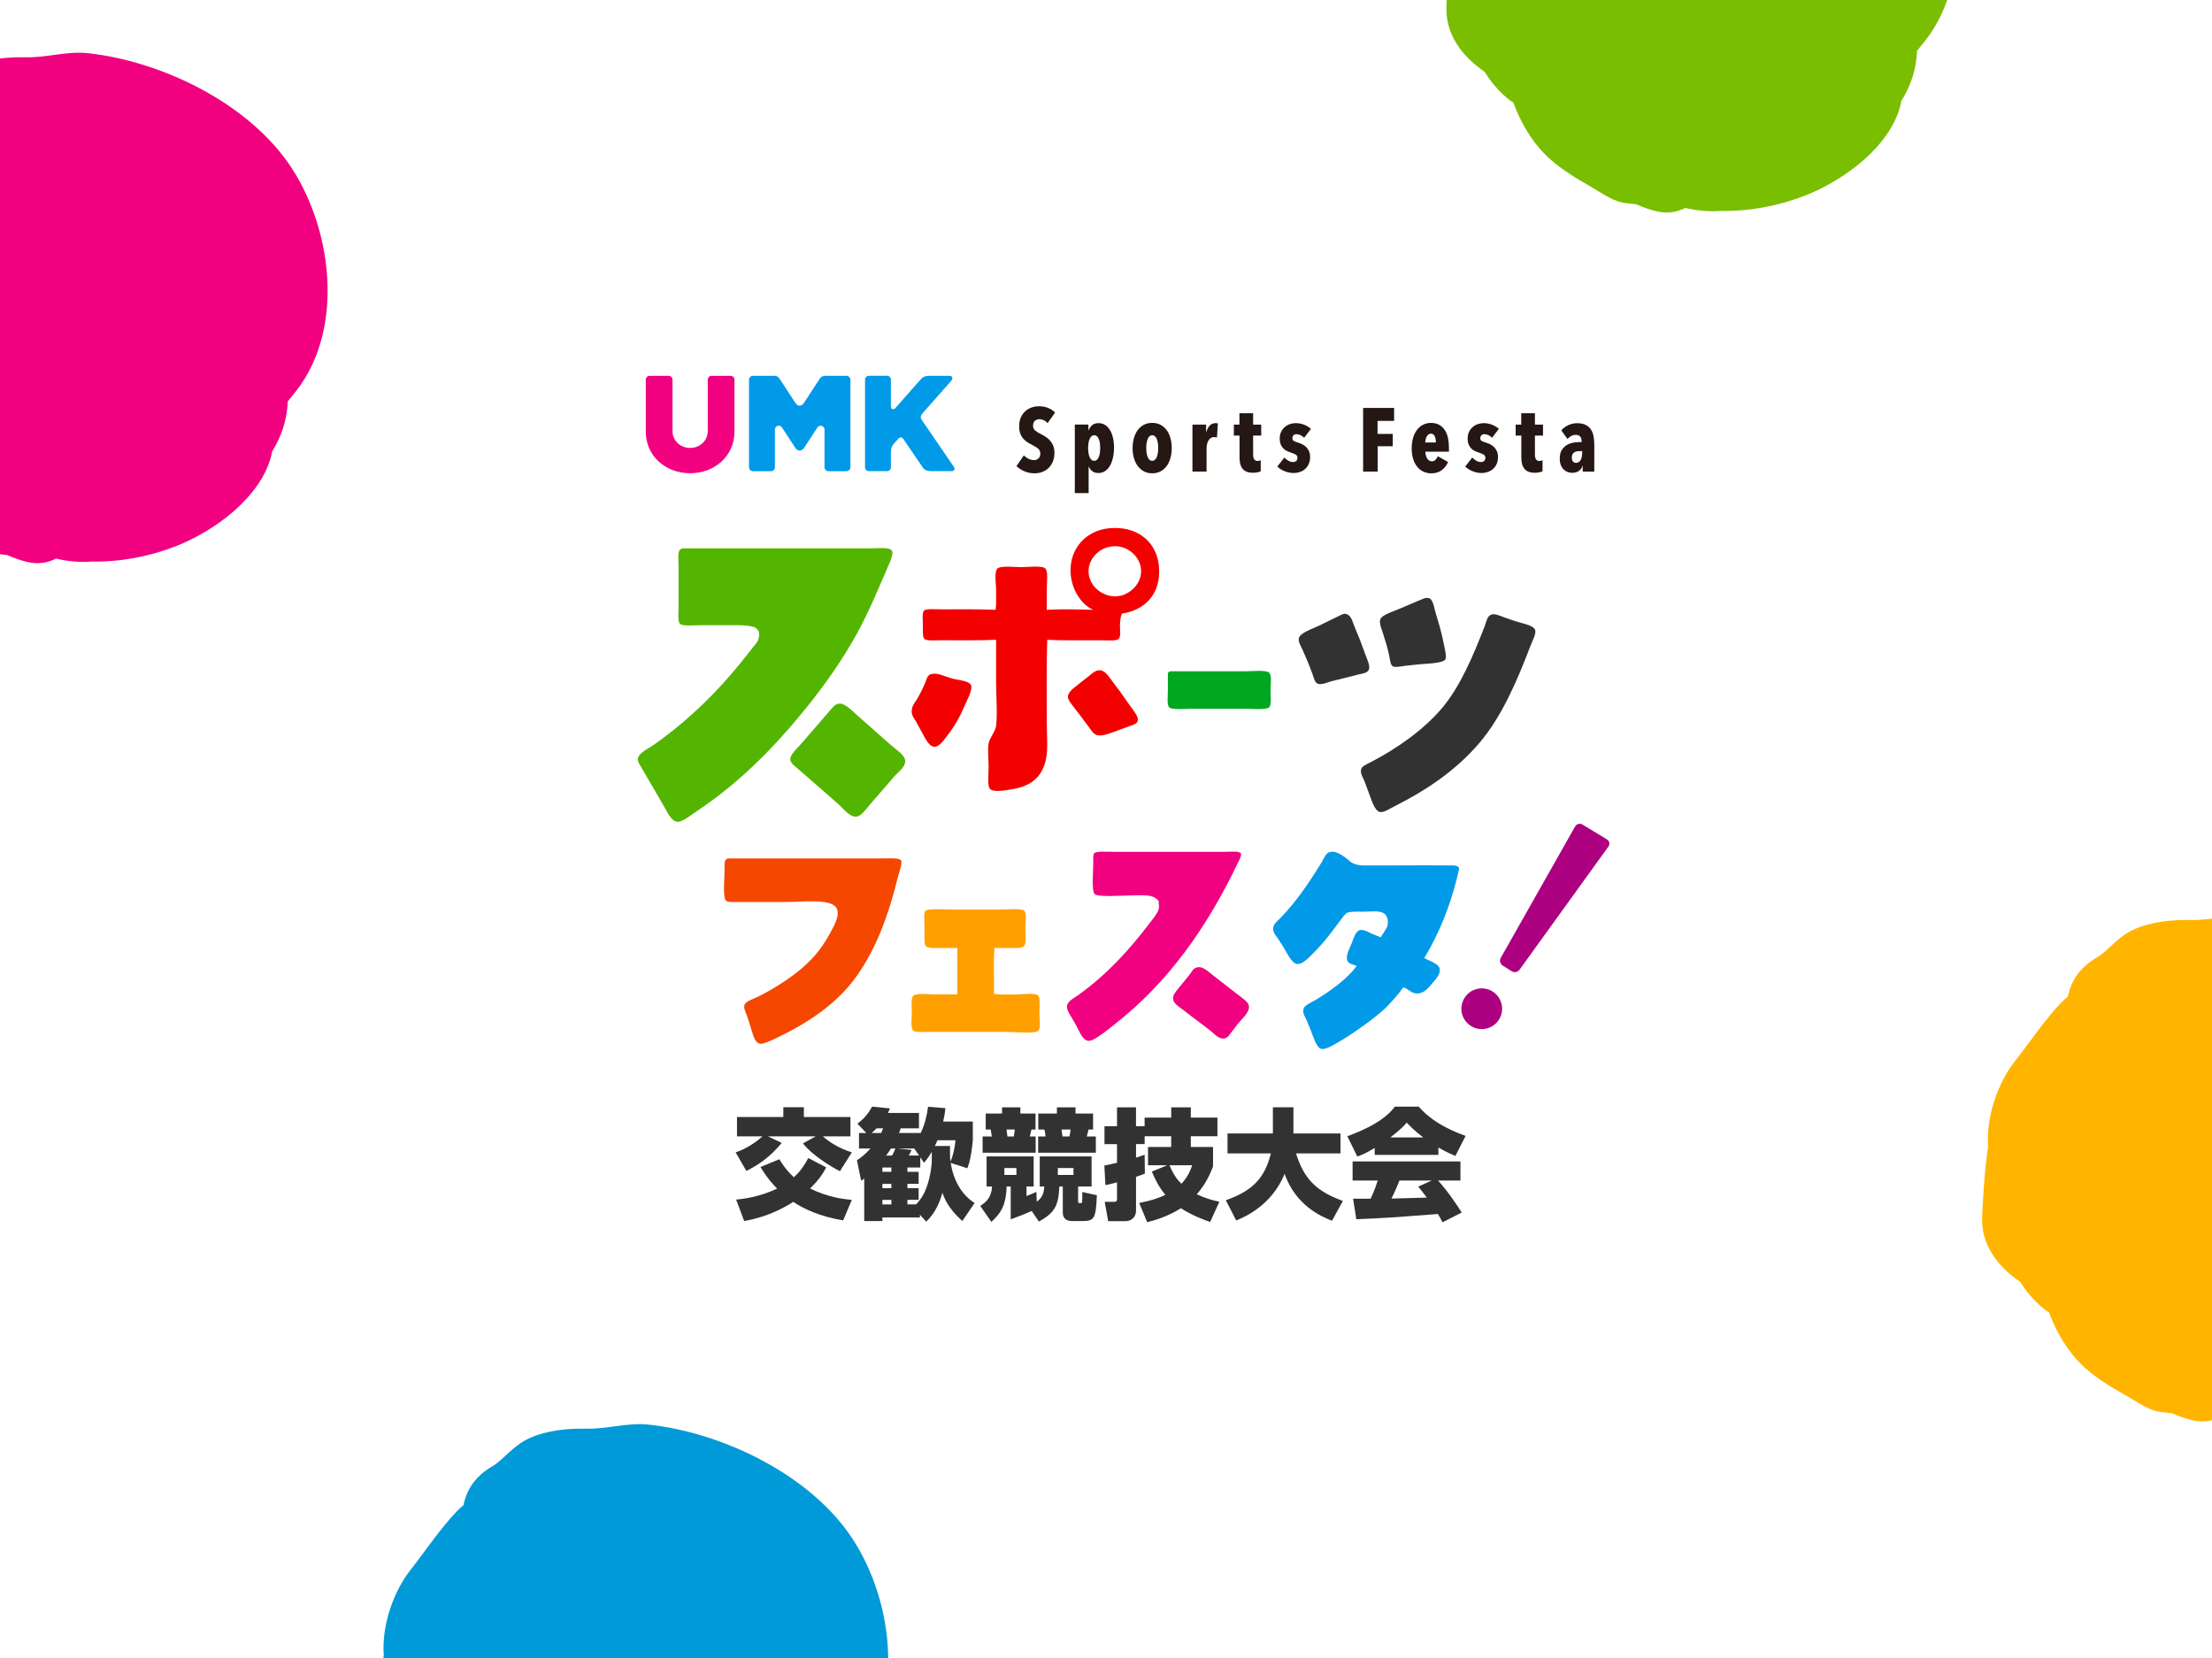
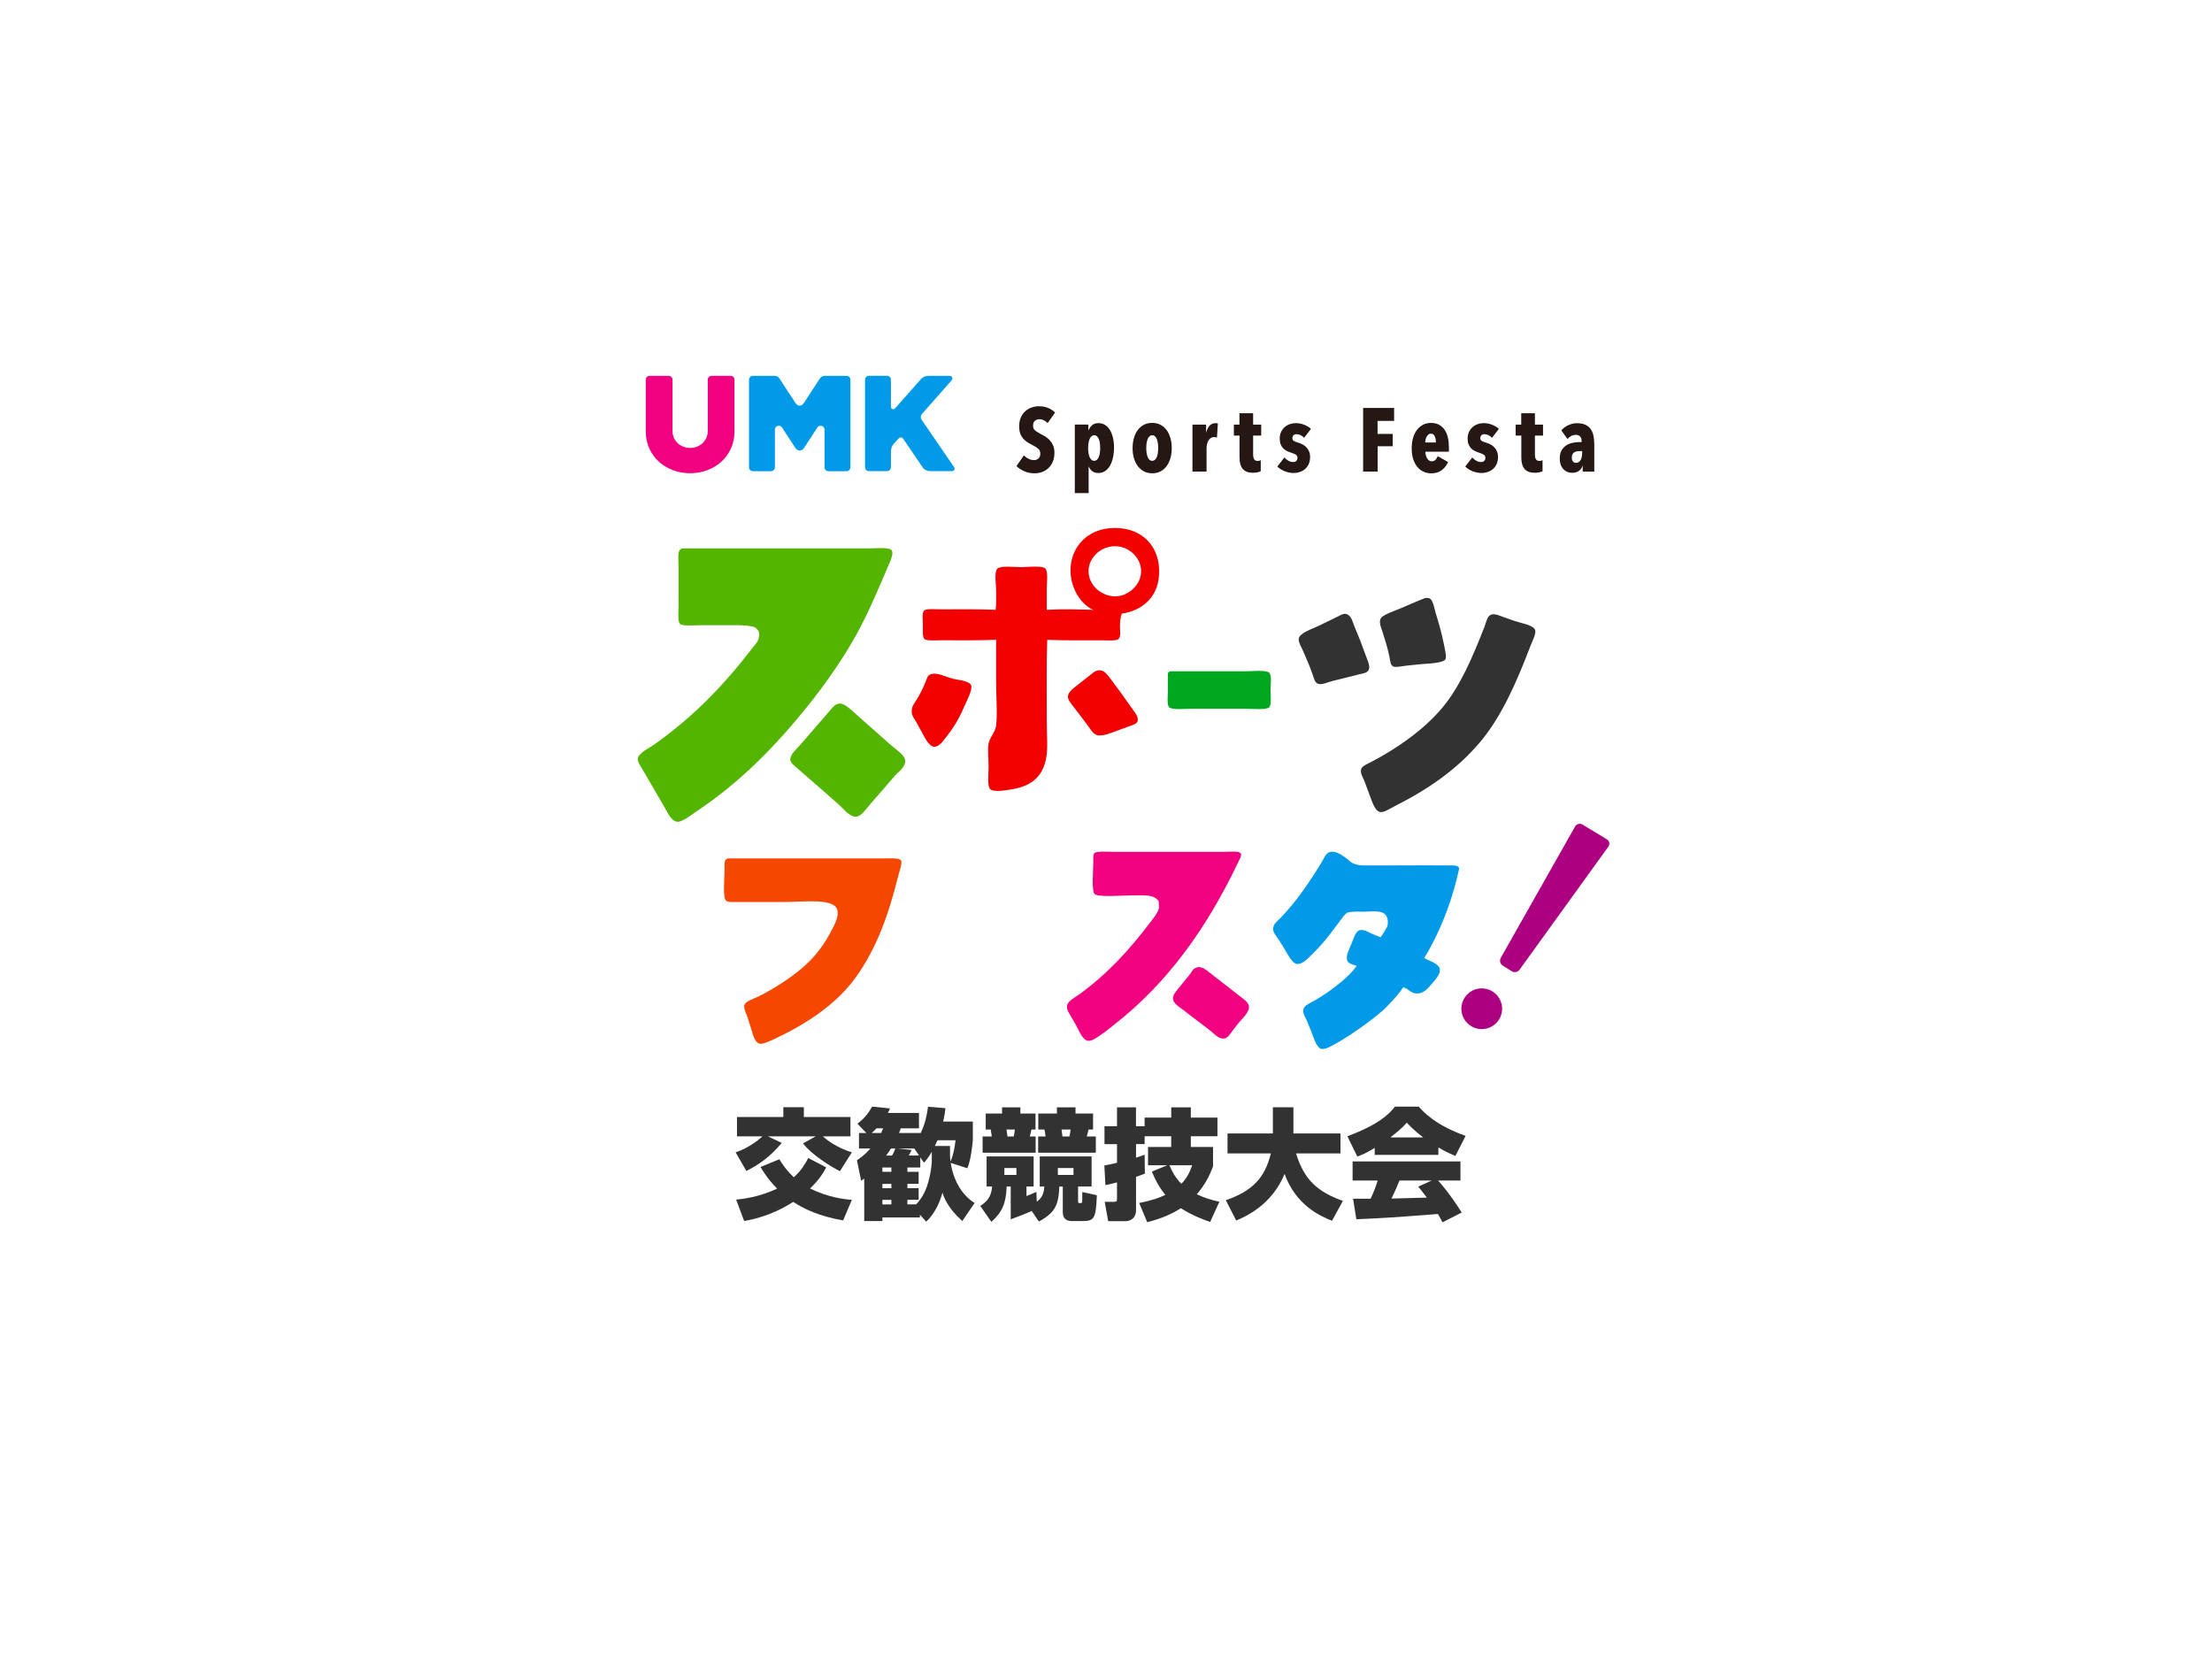
<svg xmlns="http://www.w3.org/2000/svg" id="_レイヤー_2" data-name="レイヤー 2" viewBox="0 0 683 512">
  <defs>
    <style>
      .cls-1 {
        clip-path: url(#clippath);
      }

      .cls-2 {
        fill: none;
      }

      .cls-2, .cls-3, .cls-4, .cls-5, .cls-6, .cls-7, .cls-8, .cls-9, .cls-10, .cls-11, .cls-12, .cls-13, .cls-14, .cls-15, .cls-16 {
        stroke-width: 0px;
      }

      .cls-3 {
        fill: #79be00;
      }

      .cls-4 {
        fill: #54b500;
      }

      .cls-5 {
        fill: #251714;
      }

      .cls-6 {
        fill: #ac0080;
      }

      .cls-7 {
        fill: #323232;
      }

      .cls-8 {
        fill: #009ad8;
      }

      .cls-9 {
        fill: #009ae8;
      }

      .cls-10 {
        fill: #f54700;
      }

      .cls-11 {
        fill: #fff;
      }

      .cls-12 {
        fill: #ffa000;
      }

      .cls-13 {
        fill: #f10080;
      }

      .cls-14 {
        fill: #f30000;
      }

      .cls-15 {
        fill: #ffb500;
      }

      .cls-16 {
        fill: #00a71f;
      }
    </style>
    <clipPath id="clippath">
-       <rect class="cls-2" width="683" height="512" />
-     </clipPath>
+       </clipPath>
  </defs>
  <g id="_背景" data-name="背景">
    <g>
      <rect class="cls-11" width="683" height="512" />
      <g class="cls-1">
        <path class="cls-3" d="m458.45,22.21c1.67,2.76,3.84,5.41,6.72,7.93.68.6,1.4,1.11,2.13,1.55,1.47,4.14,3.54,8.07,6.04,11.56,4.64,6.45,10.48,10.2,17.29,14.06,2.97,1.69,6.78,4.47,10.15,5.2,1.29.27,2.93.38,4.51.59,2.09.94,4.27,1.71,6.5,2.21,3.11.71,6.06.19,8.59-1.11,3.63.88,7.49,1.21,11.23.92,8.76.14,17.57-1.55,25.71-4.72,11.85-4.6,26.47-15.13,29.6-28.32.07-.31.12-.62.17-.93,2.83-4.51,4.62-9.65,4.84-15.48.86-1.05,1.71-2.09,2.55-3.16,15.42-19.67,11.04-51.48-2.54-70.67-13.32-18.82-39.4-31.27-61.69-33.7-6.33-.69-12.56,1.36-18.88,1.26-6.07-.1-12.43.44-18.01,3.01-5.04,2.31-7.92,6.69-11.29,8.67-5,2.94-7.9,6.87-8.99,12.2-.73.59-1.43,1.22-2.1,1.93-5.21,5.52-9.61,12.26-14.29,18.26-5.17,6.65-8.9,17.18-8.22,26.58-1.11,7.26-1.49,14.83-1.84,21.54-.49,9.07,4.93,15.87,11.81,20.62Z" />
        <path class="cls-15" d="m623.85,395.9c1.67,2.73,3.84,5.36,6.72,7.85.68.6,1.4,1.1,2.13,1.54,1.47,4.1,3.54,7.99,6.04,11.45,4.64,6.39,10.48,10.11,17.29,13.94,2.97,1.67,6.78,4.43,10.15,5.16,1.29.27,2.93.38,4.51.58,2.09.93,4.27,1.69,6.5,2.19,3.11.71,6.06.19,8.59-1.1,3.63.87,7.49,1.2,11.23.91,8.76.14,17.57-1.54,25.71-4.68,11.85-4.56,26.47-14.99,29.6-28.07.07-.31.12-.62.17-.92,2.83-4.47,4.62-9.56,4.84-15.34.86-1.04,1.71-2.07,2.55-3.13,15.42-19.49,11.04-51.02-2.54-70.04-13.32-18.65-39.4-30.99-61.69-33.4-6.33-.69-12.56,1.35-18.88,1.25-6.07-.1-12.43.44-18.01,2.98-5.04,2.29-7.92,6.63-11.29,8.59-5,2.91-7.9,6.81-8.99,12.09-.73.58-1.43,1.21-2.1,1.91-5.21,5.47-9.61,12.15-14.29,18.1-5.17,6.59-8.9,17.02-8.22,26.34-1.11,7.19-1.49,14.7-1.84,21.35-.49,8.99,4.93,15.73,11.81,20.44Z" />
        <path class="cls-8" d="m128.47,552.97c1.67,2.73,3.84,5.36,6.72,7.85.68.6,1.4,1.1,2.13,1.54,1.47,4.1,3.54,7.99,6.04,11.45,4.64,6.39,10.48,10.11,17.29,13.94,2.97,1.67,6.78,4.43,10.15,5.16,1.29.27,2.93.38,4.51.58,2.09.93,4.27,1.69,6.5,2.19,3.11.71,6.06.19,8.59-1.1,3.63.87,7.49,1.2,11.23.91,8.76.14,17.57-1.54,25.71-4.68,11.85-4.56,26.47-14.99,29.6-28.07.07-.31.12-.62.17-.92,2.83-4.47,4.62-9.56,4.84-15.34.86-1.04,1.71-2.07,2.55-3.13,15.42-19.49,11.04-51.02-2.54-70.04-13.32-18.65-39.4-30.99-61.69-33.4-6.33-.69-12.56,1.35-18.88,1.25-6.07-.1-12.43.44-18.01,2.98-5.04,2.29-7.92,6.63-11.29,8.59-5,2.91-7.9,6.81-8.99,12.09-.73.58-1.43,1.21-2.1,1.91-5.21,5.47-9.61,12.15-14.29,18.1-5.17,6.59-8.9,17.02-8.22,26.34-1.11,7.19-1.49,14.7-1.84,21.35-.49,8.99,4.93,15.73,11.81,20.44Z" />
        <path class="cls-13" d="m-44.63,130.49c1.67,2.76,3.84,5.41,6.72,7.93.68.6,1.4,1.11,2.13,1.55,1.47,4.14,3.54,8.07,6.04,11.56,4.64,6.45,10.48,10.2,17.29,14.06,2.97,1.69,6.78,4.47,10.15,5.2,1.29.27,2.93.38,4.51.59,2.09.94,4.27,1.71,6.5,2.21,3.11.71,6.06.19,8.59-1.11,3.63.88,7.49,1.21,11.23.92,8.76.14,17.57-1.55,25.71-4.72,11.85-4.6,26.47-15.13,29.6-28.32.07-.31.12-.62.17-.93,2.83-4.51,4.62-9.65,4.84-15.48.86-1.05,1.71-2.09,2.55-3.16,15.42-19.67,11.04-51.48-2.54-70.67-13.32-18.82-39.4-31.27-61.69-33.7-6.33-.69-12.56,1.36-18.88,1.26-6.07-.1-12.43.44-18.01,3.01-5.04,2.31-7.92,6.69-11.29,8.67-5,2.94-7.9,6.87-8.99,12.2-.73.59-1.43,1.22-2.1,1.93-5.21,5.52-9.61,12.26-14.29,18.26-5.17,6.65-8.9,17.18-8.22,26.58-1.11,7.26-1.49,14.83-1.84,21.54-.49,9.07,4.93,15.87,11.81,20.62Z" />
      </g>
      <g>
        <g>
          <g>
            <path class="cls-13" d="m226.78,133.28v-16.04c0-.65-.53-1.19-1.18-1.19h-5.87c-.65,0-1.19.53-1.19,1.19v15.86h0c0,3-2.44,5.22-5.45,5.22s-5.44-2.22-5.44-5.22h0v-15.86c0-.65-.53-1.19-1.19-1.19h-5.87c-.66,0-1.19.53-1.19,1.19v16.04h0c0,7.55,6.14,12.85,13.69,12.85s13.69-5.3,13.69-12.85h0Z" />
            <path class="cls-9" d="m261.36,116.06h-6.62c-.27,0-1.08.04-1.6.84l-4.9,7.51c-.6.79-.87.84-1.33.84s-.72-.05-1.32-.84l-4.9-7.51c-.52-.81-1.34-.84-1.6-.84h-6.62c-.66,0-1.2.54-1.2,1.2v27.04c0,.66.53,1.2,1.2,1.2h5.6c.66,0,1.2-.54,1.2-1.2v-11.64c0-1.19,1.55-1.65,2.2-.65l4.13,6.33c.52.73,1.1.78,1.33.78s.81-.05,1.33-.78l4.13-6.33c.65-1,2.2-.54,2.2.65v11.64c0,.66.54,1.2,1.2,1.2h5.6c.66,0,1.2-.54,1.2-1.2v-27.04c0-.66-.54-1.2-1.2-1.2Z" />
            <path class="cls-9" d="m294.39,143.95l-9.82-14.34h0c-.45-.66-.25-1.39.13-1.81h0l9-10.19c.24-.3.5-.7.31-1.1-.13-.28-.39-.45-.83-.45h-6.38c-1.56,0-2.2.73-2.56,1.14l-7.84,8.87s-.4.45-.93.22c0,0-.38-.17-.38-.62v-8.43c0-.66-.54-1.2-1.2-1.2h-5.6c-.66,0-1.2.54-1.2,1.2v27.04c0,.66.53,1.2,1.2,1.2h5.6c.66,0,1.2-.54,1.2-1.2v-4.58c0-1.29.32-2.02.88-2.66l1.45-1.59h0c.21-.23.86-.84,1.54.16l5.94,8.72c.29.42.91,1.15,2.57,1.15h6.39c.44,0,.7-.17.83-.45.18-.39-.09-.77-.31-1.09Z" />
          </g>
          <g>
            <path class="cls-5" d="m320.91,129.44c.48,0,.94.11,1.39.32.44.21.83.51,1.17.9l2.3-3.26c-.57-.61-1.29-1.08-2.14-1.43-.85-.35-1.81-.52-2.89-.52-.72,0-1.44.12-2.15.36-.71.24-1.36.61-1.94,1.11-.58.5-1.05,1.14-1.42,1.93-.36.79-.54,1.73-.54,2.82,0,.81.1,1.52.31,2.11.2.59.49,1.11.85,1.55.36.44.78.82,1.25,1.14s.98.6,1.51.86c.85.43,1.5.83,1.94,1.21.44.38.67.89.67,1.54s-.19,1.12-.56,1.47c-.37.35-.82.53-1.36.53-.57,0-1.14-.13-1.69-.4-.56-.27-1.05-.62-1.47-1.07l-2.28,3.33c.59.59,1.37,1.11,2.35,1.55.97.44,2.05.67,3.23.67.8,0,1.57-.13,2.31-.4.74-.27,1.4-.67,1.97-1.2.57-.53,1.02-1.2,1.36-2,.33-.81.5-1.74.5-2.79,0-.85-.14-1.59-.41-2.21-.27-.62-.61-1.15-1.02-1.6-.41-.45-.86-.82-1.35-1.13-.49-.31-.96-.57-1.41-.79-.8-.41-1.4-.78-1.8-1.13-.41-.34-.61-.82-.61-1.43,0-.72.2-1.24.6-1.56.4-.32.85-.47,1.35-.47Z" />
            <path class="cls-5" d="m342.74,132.84c-.4-.67-.9-1.21-1.5-1.6-.6-.39-1.29-.58-2.07-.58s-1.46.2-1.93.61c-.47.41-.84.93-1.1,1.55h-.08v-1.72h-4.19v21.17h4.27v-8.21h.06c.18.52.52.98,1,1.39.48.41,1.14.61,1.97.61.78,0,1.47-.2,2.07-.61.6-.41,1.1-.96,1.5-1.67.4-.7.7-1.54.92-2.5.21-.96.32-1.99.32-3.08s-.11-2.07-.32-2.98c-.21-.92-.52-1.71-.92-2.39Zm-3.14,7.04c-.07.48-.18.9-.33,1.26-.16.36-.35.64-.58.85-.23.2-.51.31-.85.31-.31,0-.59-.1-.82-.31-.23-.2-.43-.49-.58-.85-.16-.36-.27-.78-.35-1.26-.07-.48-.11-.99-.11-1.53s.04-1.07.11-1.54c.07-.47.19-.89.35-1.25.16-.36.35-.64.58-.85.23-.2.5-.31.82-.31.33,0,.62.1.85.31.23.2.43.49.58.85.16.36.27.78.33,1.25.06.47.1.99.1,1.54s-.03,1.05-.1,1.53Z" />
            <path class="cls-5" d="m360.19,132.77c-.51-.68-1.14-1.22-1.89-1.61-.75-.39-1.6-.58-2.54-.58s-1.79.19-2.54.58c-.75.39-1.38.93-1.9,1.61-.52.68-.92,1.51-1.19,2.47-.28.96-.42,2.01-.42,3.14s.14,2.17.42,3.12c.28.95.68,1.77,1.21,2.46.53.68,1.16,1.22,1.9,1.61.74.39,1.58.58,2.53.58s1.79-.19,2.54-.58c.75-.39,1.38-.92,1.89-1.61.51-.68.9-1.5,1.18-2.46.28-.95.42-1.99.42-3.12s-.14-2.17-.42-3.14c-.28-.96-.67-1.79-1.18-2.47Zm-2.68,7.12c-.07.47-.19.89-.33,1.25-.15.36-.34.64-.57.85-.23.2-.51.31-.85.31-.32,0-.59-.1-.82-.31-.23-.2-.42-.49-.57-.85-.15-.36-.26-.78-.33-1.25-.07-.47-.11-.98-.11-1.54s.04-1.07.11-1.54c.07-.47.18-.89.33-1.25.15-.36.34-.64.57-.85.23-.2.5-.31.82-.31.33,0,.61.1.85.31.23.2.42.49.57.85.15.36.26.78.33,1.25.07.47.11.99.11,1.54s-.04,1.07-.11,1.54Z" />
            <path class="cls-5" d="m375.35,130.66c-1.42,0-2.4.96-2.91,2.89h-.03v-2.44h-4.22v14.51h4.36v-7.19c0-.44.05-.88.15-1.3.1-.43.25-.8.44-1.11.19-.31.43-.57.71-.76.28-.19.6-.29.97-.29.2,0,.37.01.51.04.14.03.28.06.43.1l.28-4.36c-.13-.04-.24-.06-.33-.07-.09,0-.21-.01-.36-.01Z" />
            <path class="cls-5" d="m386.92,127.61h-4.22v3.5h-1.72v3.39h1.75v6.77c0,1.57.33,2.75,1,3.54.67.79,1.73,1.18,3.19,1.18.44,0,.89-.05,1.33-.14.44-.09.79-.2,1.03-.33v-3.41c-.26.15-.58.22-.97.22-.48,0-.83-.16-1.05-.49-.22-.33-.33-.84-.33-1.55v-5.79h2.5v-3.39h-2.5v-3.5Z" />
            <path class="cls-5" d="m400.32,134.08c.46,0,.89.1,1.28.3.39.2.75.47,1.08.8l2.11-2.75c-.63-.56-1.35-.99-2.17-1.3-.81-.31-1.66-.47-2.55-.47-.59,0-1.18.1-1.76.29-.58.19-1.11.49-1.58.89-.47.4-.86.9-1.15,1.5-.3.6-.44,1.31-.44,2.12,0,.68.1,1.26.29,1.73.19.47.44.87.75,1.21.31.33.65.6,1.04.79.39.19.78.36,1.17.49.74.24,1.3.47,1.67.68.37.21.56.55.56,1.01,0,.39-.12.7-.35.94-.23.24-.55.36-.96.36-.54,0-1.03-.13-1.48-.39-.45-.26-.87-.59-1.26-1l-2.17,2.78c.65.63,1.42,1.12,2.32,1.47.9.35,1.83.53,2.79.53.56,0,1.13-.09,1.73-.28.6-.19,1.14-.47,1.62-.86.48-.39.88-.9,1.19-1.53s.47-1.39.47-2.28c0-.67-.11-1.24-.32-1.73-.21-.49-.48-.91-.82-1.26-.33-.35-.71-.64-1.14-.86-.42-.22-.85-.4-1.28-.53-.74-.22-1.24-.42-1.51-.6-.27-.18-.4-.45-.4-.82,0-.39.12-.69.37-.92.25-.22.55-.33.9-.33Z" />
            <polygon class="cls-5" points="420.89 145.62 425.38 145.62 425.38 137.8 430.04 137.8 430.04 133.99 425.35 133.99 425.35 129.97 430.46 129.97 430.46 125.97 420.89 125.97 420.89 145.62" />
            <path class="cls-5" d="m446.08,132.76c-.45-.67-1.03-1.21-1.73-1.59-.7-.39-1.55-.58-2.55-.58-.87,0-1.67.19-2.39.56-.72.37-1.35.89-1.87,1.57-.53.68-.93,1.5-1.22,2.47-.29.97-.43,2.05-.43,3.23,0,1.26.15,2.37.46,3.33.31.96.73,1.77,1.28,2.43.55.66,1.18,1.15,1.92,1.48.73.33,1.52.5,2.37.5,1.28,0,2.35-.31,3.2-.94.86-.63,1.53-1.48,2.01-2.55l-3.19-1.8c-.17.43-.4.8-.69,1.11-.3.31-.68.47-1.17.47-.3,0-.56-.08-.8-.24-.24-.16-.44-.37-.61-.64-.17-.27-.3-.58-.4-.94-.1-.36-.15-.74-.15-1.15h7.27v-1.22c0-1.11-.1-2.13-.31-3.07-.2-.93-.53-1.74-.98-2.41Zm-6.01,3.87c0-.28.04-.58.11-.9.07-.32.18-.62.33-.89.15-.27.33-.49.54-.67.21-.18.47-.26.76-.26.55,0,.95.26,1.19.78.24.52.36,1.17.36,1.94h-3.3Z" />
            <path class="cls-5" d="m458.34,134.08c.46,0,.89.1,1.28.3.39.2.75.47,1.08.8l2.11-2.75c-.63-.56-1.35-.99-2.17-1.3-.81-.31-1.66-.47-2.55-.47-.59,0-1.18.1-1.76.29-.58.19-1.11.49-1.58.89-.47.4-.86.9-1.15,1.5-.3.6-.44,1.31-.44,2.12,0,.68.1,1.26.29,1.73.19.47.44.87.75,1.21.31.33.65.6,1.04.79.39.19.78.36,1.17.49.74.24,1.3.47,1.67.68.37.21.56.55.56,1.01,0,.39-.12.7-.35.94-.23.24-.55.36-.96.36-.54,0-1.03-.13-1.48-.39-.45-.26-.87-.59-1.26-1l-2.17,2.78c.65.63,1.42,1.12,2.32,1.47.9.35,1.83.53,2.79.53.56,0,1.13-.09,1.73-.28.6-.19,1.14-.47,1.62-.86.48-.39.88-.9,1.19-1.53s.47-1.39.47-2.28c0-.67-.11-1.24-.32-1.73-.21-.49-.49-.91-.82-1.26-.33-.35-.71-.64-1.14-.86-.42-.22-.85-.4-1.28-.53-.74-.22-1.24-.42-1.51-.6-.27-.18-.4-.45-.4-.82,0-.39.12-.69.37-.92.25-.22.55-.33.9-.33Z" />
            <path class="cls-5" d="m473.93,127.61h-4.22v3.5h-1.72v3.39h1.75v6.77c0,1.57.33,2.75,1,3.54.67.79,1.73,1.18,3.19,1.18.44,0,.89-.05,1.33-.14.44-.09.79-.2,1.03-.33v-3.41c-.26.15-.58.22-.97.22-.48,0-.83-.16-1.05-.49-.22-.33-.33-.84-.33-1.55v-5.79h2.5v-3.39h-2.5v-3.5Z" />
            <path class="cls-5" d="m492.01,134.51c-.19-.82-.49-1.52-.92-2.09-.43-.57-.98-1.01-1.67-1.3-.68-.3-1.52-.44-2.5-.44-.87,0-1.74.19-2.62.58-.88.39-1.61.94-2.21,1.64l1.91,2.66c.31-.37.69-.68,1.12-.92.43-.24.92-.36,1.46-.36s.97.16,1.29.47c.32.31.49.82.49,1.53v.22h-.56c-.76,0-1.51.08-2.25.24-.74.16-1.4.43-1.98.82-.58.39-1.05.91-1.42,1.55-.36.65-.54,1.47-.54,2.47,0,.83.12,1.53.36,2.1.24.56.55,1.02.92,1.36.37.34.78.59,1.22.74.44.15.88.22,1.3.22.87,0,1.58-.2,2.12-.6.55-.4.91-.92,1.1-1.57h.06v1.8h3.58v-8.27c0-1.07-.09-2.02-.28-2.84Zm-3.5,5.59c0,.33-.04.67-.11,1.01-.07.34-.19.65-.33.92-.15.27-.35.49-.6.65-.25.17-.54.25-.87.25-.35,0-.65-.13-.9-.4-.25-.27-.37-.69-.37-1.26,0-.39.06-.71.19-.96.13-.25.31-.45.53-.61.22-.16.48-.26.78-.32.3-.06.6-.08.92-.08h.78v.8Z" />
          </g>
        </g>
        <g>
          <path class="cls-7" d="m428.96,202.5c.33,1.59.3,2.94,1.3,3.33.79.31,2.7-.14,4.06-.29,1.54-.17,2.91-.31,4.2-.43,1.98-.2,7.23-.26,7.82-1.59.36-.82-.27-3.35-.58-4.92-.65-3.27-1.6-6.52-2.46-9.27-.29-.92-.72-3.62-1.59-4.35-.64-.53-1.55-.31-1.74-.29-.09.01-4.31,1.73-7.24,3.04-2.19.98-6.02,2.08-6.52,3.48-.44,1.23.38,2.97.72,4.06.74,2.33,1.54,4.9,2.03,7.24Z" />
          <path class="cls-7" d="m405.21,208c.53,1.51.76,2.92,1.88,3.19,1.26.3,2.89-.54,4.2-.87,3-.75,5.26-1.28,8.11-2.03,1.37-.36,2.98-.41,3.33-1.74.31-1.15-.66-3.07-1.16-4.49-1.18-3.34-2.12-5.73-3.33-8.55-.58-1.36-.84-3.04-2.17-3.77-.85-.43-1.7-.02-2.03.15-1.98,1-3.98,1.93-6.81,3.33-2.01,1-6.01,2.19-6.23,4.06-.12,1.01.88,2.65,1.3,3.62,1.08,2.5,1.96,4.43,2.9,7.1Z" />
          <path class="cls-7" d="m420.27,237.55c-.29,1.3.56,2.52,1.01,3.62.51,1.23.82,2.31,1.3,3.48.79,1.92,1.72,5.68,3.48,6.08,1.2.27,2.89-.93,4.49-1.74,10.4-5.23,19.21-11.35,26.22-19.55,6.86-8.04,11.57-18.93,15.79-29.98.6-1.57,1.83-3.81,1.45-4.92-.52-1.51-4.27-2.1-6.23-2.75-1.17-.39-2.24-.77-3.33-1.16-1.3-.46-2.8-1.21-3.91-.87-1.4.43-1.61,2.34-2.17,3.77-3.51,8.96-7.46,18.46-13.18,25.2-5.58,6.57-13.61,12.27-21.73,16.51-1.28.67-2.96,1.3-3.19,2.32Z" />
          <path class="cls-16" d="m391.88,207.71c-.89-.89-5.2-.43-7.24-.43h-23.03c-.09,0-.42.03-.61.14-.26.15-.4.42-.4.72v5.36c0,1.63-.35,4.14.43,4.92.87.87,5.27.43,7.39.43h15.93c2.12,0,6.65.44,7.53-.43.77-.77.43-3.53.43-5.36,0-1.68.45-4.47-.43-5.36Z" />
          <path class="cls-14" d="m340.17,197.72c1.6,0,4.5.28,5.21-.43.8-.8.42-2.58.43-3.91.02-1.66.16-2.78.58-3.91,6.37-.89,10.86-5.09,11.44-11.3.91-9.73-5.77-15.89-15.21-15.06-6.7.59-11.46,5.36-12.02,11.73-.53,5.96,2.79,11.66,6.95,13.47-4.65-.13-9.72-.28-14.34,0v-6.52c0-1.75.49-5.31-.44-6.23-1-1-5.83-.43-7.39-.43-1.95,0-6.45-.5-7.39.43-1.08,1.08-.43,4.81-.43,6.23,0,2.24.12,4.32-.14,6.52-5.3-.24-11.02-.15-16.8-.15-1.75,0-4.74-.29-5.36.43-.61.72-.29,3.39-.29,4.34,0,1.41-.19,3.72.43,4.35.69.69,3.55.43,5.22.43,5.62,0,12.05.09,16.95-.15v13.18c0,4.59.45,9.39,0,13.33-.22,1.95-2.02,3.74-2.32,5.5-.34,2.01,0,4.52,0,7.24,0,2.02-.43,5.95.43,6.81,1.13,1.14,5.09.37,6.52.15,6.22-.99,9.49-3.77,10.72-9.12.75-3.28.29-7.32.29-12.02,0-8.28-.12-17.51.14-25.06,4.45.23,11.35.15,16.8.15Zm-4.06-21.29c-.03-2.51,1.28-4.38,2.46-5.5,1.12-1.07,2.63-1.87,4.49-2.17,4.63-.76,9.04,2.87,9.27,7.24.22,4.18-3.25,7.27-6.37,7.97-4.56,1.02-9.78-2.46-9.85-7.53Z" />
          <path class="cls-14" d="m339.16,206.99c-1.19.17-2.06,1.08-2.9,1.74-1.49,1.17-3.35,2.6-4.78,3.77-.79.64-1.72,1.62-1.74,2.61-.02,1.05,1,2.18,1.88,3.33,1.6,2.09,2.95,3.81,4.49,5.94.8,1.11,1.5,2.31,2.61,2.61,1.11.3,2.42-.04,3.62-.43,2.19-.72,4.12-1.53,6.37-2.32.96-.34,2.43-.67,2.61-1.74.22-1.32-1.29-2.99-2.32-4.49-1.79-2.61-4.06-5.71-5.79-7.97-1.13-1.47-2.21-3.31-4.05-3.04Z" />
          <path class="cls-14" d="m284.41,225.67c.82,1.4,2.25,4.88,4.06,4.92,1.65.04,3.01-2.13,4.05-3.48,2.47-3.17,3.94-5.92,5.5-9.56.47-1.09,2.22-4.38,1.88-5.79-.36-1.53-4.05-1.75-5.65-2.17-2.51-.67-4.83-1.96-6.66-1.45-1.31.36-1.27,1.16-1.88,2.61-.75,1.8-1.71,3.74-2.61,5.21-.53.87-1.21,1.62-1.45,2.61-.48,2.02.36,2.85,1.16,4.2.51.88,1,1.88,1.59,2.9Z" />
          <path class="cls-4" d="m249.07,218.43c5.44-6.74,10.94-14.51,15.35-22.45,3.8-6.85,7.17-15,10.43-22.6.52-1.22.92-2.61.55-3.33-.62-1.18-4.54-.72-6.92-.72h-57.94c-.39.26-.41.32-.58.43-.78.5-.44,3.89-.44,5.5v11.88c0,1.72-.33,4.74.44,5.5.75.75,4.15.43,6.23.43h6.66c3.59,0,7.2-.17,9.56.43,1.35.34,1.19.81,1.88,1.45.34,1.32.02,1.65-.14,2.46-.17.83-1.12,1.76-1.88,2.75-9.02,11.74-18.43,21.39-30.42,29.84-1.42,1-4.83,2.6-4.92,4.34-.05.88.59,1.8,1.16,2.75,2.64,4.44,4.71,8.13,7.24,12.46.83,1.42,1.93,4,3.77,4.2,1.5.17,4.19-2.02,5.94-3.19,13.55-9.04,24.18-19.95,34.04-32.15Z" />
          <path class="cls-4" d="m275,230.01c-3.95-3.49-6.24-5.57-9.99-8.84-1.33-1.16-4.06-4.07-5.79-3.91-1.32.13-1.88.89-2.61,1.74-3.33,3.85-5.96,6.9-9.27,10.72-1.18,1.36-3.4,3.25-3.33,4.78.05,1.1,1.19,1.88,2.03,2.61,4.55,3.94,8.41,7.35,12.75,11.15,1.68,1.48,3.54,4.1,5.65,3.91,1.55-.14,3.04-2.45,4.2-3.77,2.99-3.39,4.68-5.4,7.53-8.69,1.07-1.24,3.41-2.79,3.33-4.78-.07-1.78-2.75-3.38-4.49-4.92Z" />
          <path class="cls-10" d="m272.1,265.07h-47.36c-1.2.38-1.01,1.42-1.01,3.33,0,2.43-.63,8.64.43,9.7.57.57,2.06.43,4.2.43h13.91c5.95,0,15.09-1.25,16.22,2.32.61,1.91-.6,4.28-1.3,5.65-2.73,5.34-5.33,8.81-9.56,12.46-3.55,3.06-8.72,6.38-13.33,8.69-1.92.96-4.22,1.47-4.49,2.9-.18.98.48,2.05.87,3.19.42,1.22.68,2.24,1.02,3.19.71,2.01,1.13,5,2.9,5.36.92.19,3.04-.77,4.49-1.45,10.1-4.74,19.21-10.77,25.2-19.12,6.29-8.77,10.02-19.01,13.03-31.14.36-1.44,1.4-4.17.87-4.92-.6-.84-3.96-.58-6.08-.58Z" />
-           <path class="cls-12" d="m320.51,307.36c-.97-.83-5.14-.29-6.66-.29-2.91,0-4.56.12-6.95-.15.1-4.68-.19-9.75.15-14.19,1.88-.01,3.28.02,4.92,0,1.33-.01,3.64.24,4.34-.72.6-.81.29-3.84.29-5.36,0-1.6.49-4.44-.29-5.36-.77-.9-5.36-.43-7.1-.43h-15.21c-2.01,0-7.54-.43-8.26.43-.58.7-.29,3.19-.29,5.5,0,2.48-.17,4.76.43,5.36.88.88,4.23.53,5.5.58,1.44.05,2.52-.04,4.2,0v14.34h-6.95c-1.71,0-5.72-.51-6.66.43-.77.77-.43,3.8-.43,5.36s-.47,4.45.43,5.36c.6.6,2.66.43,4.35.43h24.62c2.01,0,8.53.59,9.56-.29.97-.82.43-3.77.43-5.5s.36-4.83-.43-5.5Z" />
          <path class="cls-13" d="m383.19,263.62c-.47-.96-3.36-.58-5.07-.58h-33.89c-2.08,0-5.77-.29-6.37.44-.42.5-.29,2.24-.29,3.04,0,2.41-.58,8.54.43,9.56s8.85.43,10.57.43c4.43,0,7.72-.55,9.27,1.88-.21.64.14,1.09,0,2.03-.18,1.28-1.77,3.2-2.75,4.49-6.48,8.56-13.38,16.02-21.87,22.16-1.45,1.05-3.64,2.06-3.77,3.62-.09,1.08.61,2.09,1.16,3.04.56.97,1.11,1.89,1.59,2.75.96,1.69,1.97,4.65,3.77,4.92,1.12.17,2.88-1.12,4.2-2.03,1.49-1.03,2.7-2.07,3.77-2.9,16.9-13.13,29.03-30.52,38.53-50.55.33-.7.86-1.49.72-2.32Z" />
          <path class="cls-13" d="m382.32,307.21c-3.04-2.35-5.14-3.99-7.82-6.08-1.36-1.06-3.06-2.73-4.63-2.46-1.53.26-1.72,1.22-2.46,2.17-1.25,1.62-2.57,3.07-3.77,4.63-.67.87-1.5,1.77-1.45,2.9.07,1.59,2.03,2.59,3.33,3.62,3.22,2.54,4.94,3.72,7.97,6.08,1.38,1.07,2.7,2.82,4.49,2.61,1.13-.14,1.65-1.17,2.32-2.03.79-1.01,1.22-1.59,1.88-2.46.97-1.26,3.58-3.46,3.47-5.36-.08-1.35-1.76-2.4-3.33-3.62Z" />
          <path class="cls-9" d="m440.84,294.03c.32-.56.63-1.12.93-1.69.05-.1.08-.15.08-.15,3.8-7.08,6.74-15.01,8.69-23.94-.14-1.19-1.88-1-3.04-1.01-8.71-.09-17.96.05-26.47.01-2-.02-3.29-.6-4.02-1.1-.23-.22-.5-.47-.81-.72-1.26-1.05-3.02-2.23-4.33-2.39-2.37-.29-2.74,1.48-3.77,3.19-3.69,6.09-7.89,12.21-12.46,16.95-1,1.04-2.07,1.93-2.32,2.61-.7,1.87.51,2.82,1.3,4.05.67,1.04,1.13,1.8,1.74,2.75.83,1.31,2.46,4.85,4.06,5.07,1.86.25,3.87-2.18,5.07-3.33,3.63-3.48,6.64-7.85,9.42-11.51,0,0,0,0,0,0l.72-.72s.13-.72,4.81-.58c.53.02.94,0,1.26-.02,2.83-.05,5.59-.52,6.53,1.68.43,1.01.39,2.05.1,2.97-.66,1.23-1.53,2.55-2.03,3.28-.82-.35-1.66-.65-2.57-1.04-1.11-.47-2.54-1.49-3.91-1.16-1.24.3-1.92,2.67-2.46,4.06-.47,1.2-1.82,3.6-1.45,5.07.35,1.39,1.81,1.35,3,1.93-.68.84-1.12,1.4-1.12,1.4-2.77,3.14-6.95,6.28-11.15,8.84-1.33.81-3.58,1.73-4.05,2.75-.64,1.36.38,2.63.87,3.77.51,1.17.9,2.25,1.3,3.19.58,1.35,1.66,5.3,3.19,5.65,1.38.32,3.85-1.27,5.21-2.03,4.14-2.32,12.21-8.05,15.06-11.01,1.85-1.91,3.76-4.04,5.08-5.98,1.78.57,2.39,1.95,4.34,1.92,2.14-.04,3.39-1.76,4.64-3.18,1.24-1.41,2.23-2.67,2.31-3.91.15-2.14-3.32-2.91-4.81-3.89.37-.61.72-1.22,1.02-1.75,0,0,.02,0,.02,0Z" />
          <path class="cls-6" d="m457.52,305.2c-3.47,0-6.29,2.82-6.29,6.29s2.82,6.29,6.29,6.29,6.29-2.82,6.29-6.29-2.82-6.29-6.29-6.29Z" />
          <path class="cls-6" d="m496.16,259.18l-7.53-4.56c-.8-.48-1.83-.21-2.29.6l-22.95,40.56c-.46.81-.19,1.88.6,2.38l2.77,1.75c.79.5,1.88.29,2.43-.47l27.43-38.01c.55-.76.34-1.77-.46-2.25Z" />
        </g>
      </g>
      <g>
        <path class="cls-7" d="m227.16,355.83c3.47-1.11,6.79-3.54,8.26-4.94h-7.86v-5.97h14.31v-3.02h6.34v3.02h14.38v5.97h-8.52c1.33,1.25,4.72,3.69,8.96,4.94l-3.69,5.83c-2.84-1.44-8.74-5.09-11.4-8.59l3.95-2.18h-14.79l4.28,2.03c-3.54,4.24-6.86,6.6-10.92,8.67l-3.32-5.75Zm33.19,21.02c-7.19-1.22-12.17-3.54-15.42-5.72-6.49,4.17-12.21,5.38-15.16,5.9l-2.47-6.6c2.25-.22,7.01-.77,12.65-3.39-2.88-2.95-4.31-5.31-5.13-6.68l5.83-2.4c.66,1.11,1.88,3.13,4.46,5.57,2.25-2.03,3.47-4.06,4.46-5.94l5.53,2.88c-1.25,2.54-3.1,4.72-4.98,6.53,5.53,2.69,10.14,3.28,12.91,3.5l-2.69,6.34Z" />
        <path class="cls-7" d="m297.13,377.04c-4.57-4.09-5.64-7.3-6.12-8.74-.66,2.25-1.92,6.01-5.02,8.93l-1.95-2.14v.85h-11.58v1.11h-5.61v-13.13c-.26.22-.41.33-.96.66l-1.29-6.31c1.11-.74,2.29-1.55,4.17-3.61h-3.54v-4.79h2.29l-2.77-2.88c2.1-1.62,3.28-3.02,4.54-5.27l5.5.55c-.22.55-.29.74-.63,1.4h9.59v4.76h-5.64c-.15.48-.18.59-.52,1.44h6.71c1.29-2.8,1.88-5.24,2.25-8.11l5.38.44c-.15,1.33-.33,2.47-.7,4.13h9.15v5.79c-.55,5.64-1.25,7.49-1.7,8.63l-5.13-1.66c.77,4.98,3.13,9.7,7.38,12.39l-3.8,5.57Zm-25.04-27.18c.22-.52.37-.85.59-1.44h-2.03c-.37.37-.77.81-1.51,1.44h2.95Zm3.14,10.66h-2.77v1.33h2.77v-1.33Zm0,5.05h-2.77v1.33h2.77v-1.33Zm0,4.94h-2.77v1.4h2.77v-1.4Zm-.11-15.86c-.74,1.11-1.14,1.7-1.51,2.18h1.81c.41-.59.96-1.88,1.03-2.18h-1.33Zm7.16,0h-5.09l4.28.44c-.11.37-.66,1.4-.88,1.73h3.21l-1.51-2.18Zm5.42,1.03c-1.03,1.77-1.7,2.54-2.4,3.36l-1.14-1.66v3.13h-3.98v1.33h3.47v3.72h-3.47v1.33h3.47v3.61h-3.47v1.4h2.69c.66-.7,2.18-2.32,3.25-5.31,1.4-3.95,1.59-7.56,1.59-8v-2.91Zm5.64,1.25c0,.63.07,1,.15,1.73.88-1.99,1.33-4.39,1.55-6.56h-5.57c-.22.48-.44,1-.81,1.77h4.68v3.06Z" />
        <path class="cls-7" d="m318.57,373.94c-1.92.85-2.88,1.25-6.49,2.58v-10.14h-1.25c-.22,5.42-1.44,7.93-4.72,10.92l-3.43-4.91c1.84-1.22,3.43-2.62,3.65-6.01h-1.7v-9.29h14.53v9.29h-2.21v2.95c.44-.15,2.43-1,3.06-1.29l.11,3.02c1.48-1.03,2.21-2.32,2.32-4.68h-1.4v-9.29h16.01v9.29h-4.17v4.32c0,.52,0,.81.41.81.63,0,.81,0,.85-.37.04-.26.04-2.8.04-3.06l4.5,1c-.3,7.19-.78,7.97-4.43,7.97h-3.25c-1.66,0-2.84-.74-2.84-2.66v-8h-1.07c-.22,5.75-1.33,8.08-6.31,10.81l-2.21-3.25Zm-9.15-32.01h5.64v1.92h4.68v4.94h-1.25c-.33,1.51-.41,1.77-.55,2.14h1.84v5.02h-16.38v-5.02h2.84c-.07-.37-.18-1.18-.33-2.14h-1.55v-4.94h5.05v-1.92Zm.7,18.74v2.14h3.72v-2.14h-3.72Zm.66-11.88c.15,1.11.22,1.48.29,2.14h1.95c.18-.96.26-1.36.33-2.14h-2.58Zm15.56-6.86h5.75v1.92h5.42v4.94h-1.4c-.18.81-.29,1.25-.55,2.14h2.8v5.02h-17.81v-5.02h2.29c-.07-.63-.18-1.55-.37-2.14h-1.88v-4.94h5.75v-1.92Zm.29,18.74v2.14h4.83v-2.14h-4.83Zm1.14-11.88c.04.33.26,1.84.29,2.14h2.14c.15-.55.33-1.59.37-2.14h-2.8Z" />
        <path class="cls-7" d="m353.43,350.86v2.43h-2.66v4.17c1-.3,1.58-.48,2.66-.89l.07,5.83c-1.14.44-1.77.7-2.73,1v10.47c0,2.07-1.59,3.21-3.14,3.21h-5.46l-1.07-5.97h2.91c.59,0,.89-.11.89-.85v-5.16c-1.07.3-2.03.52-3.58.85l-.33-6.05c.96-.18,1.95-.37,3.91-.85v-5.75h-3.87v-5.53h3.87v-5.83h5.86v5.83h2.66v-2.66h8.22v-3.17h6.05v3.17h8.22v5.75h-8.22v3.32h6.86v6.01c-.77,1.99-2.06,5.2-5.02,8.59,2.4,1.14,4.54,1.77,6.97,2.32l-2.84,6.23c-2.1-.74-5.46-1.95-9.04-4.24-4.06,2.58-7.86,3.65-10.4,4.32l-2.47-5.94c3.76-.74,6.09-1.55,8.08-2.51-1.92-2.32-3.1-4.57-4.17-7.19l4.76-1.95h-5.94v-5.64h7.15v-3.32h-8.22Zm7.67,8.96c1.36,3.32,2.88,4.94,3.69,5.72,2.06-2.18,2.77-4.2,3.32-5.72h-7.01Z" />
        <path class="cls-7" d="m378.51,370.62c7.97-2.8,11.99-6.64,13.9-14.46h-13.39v-6.16h14.01v-8.08h6.34v8.08h14.53v6.16h-13.72c2.54,8.3,6.71,11.84,14.46,14.68l-3.36,6.12c-3.65-1.44-11.14-4.79-14.64-14.46-3.95,9.63-12.1,13.2-14.94,14.38l-3.21-6.27Z" />
        <path class="cls-7" d="m424.47,354.47c-2.8,1.7-4.06,2.18-5.38,2.66l-3.06-6.27c9.26-3.43,12.8-6.64,14.68-9.15h7.34c1.44,1.62,5.13,5.72,14.49,9.04l-3.17,6.2c-1.22-.52-2.8-1.18-5.24-2.62v2.29h-19.66v-2.14Zm20.95,22.98c-.48-.92-.88-1.66-1.44-2.58-14.01,1.07-15.6,1.22-25.19,1.62l-1-6.34h5.42c1.29-2.77,1.81-4.43,2.18-5.61h-7.75v-5.9h33.3v5.9h-6.9c3.39,3.8,5.9,7.71,7.3,9.88l-5.94,3.02Zm-5.97-26.22c-2.69-2.03-4.17-3.61-5.09-4.57-.55.66-1.59,1.88-5.05,4.57h10.14Zm2.62,13.31h-9.96c-.33.89-1.33,3.28-2.47,5.57.85,0,9.44-.26,10.92-.3-1.36-1.84-1.99-2.58-2.66-3.39l4.17-1.88Z" />
      </g>
    </g>
  </g>
</svg>